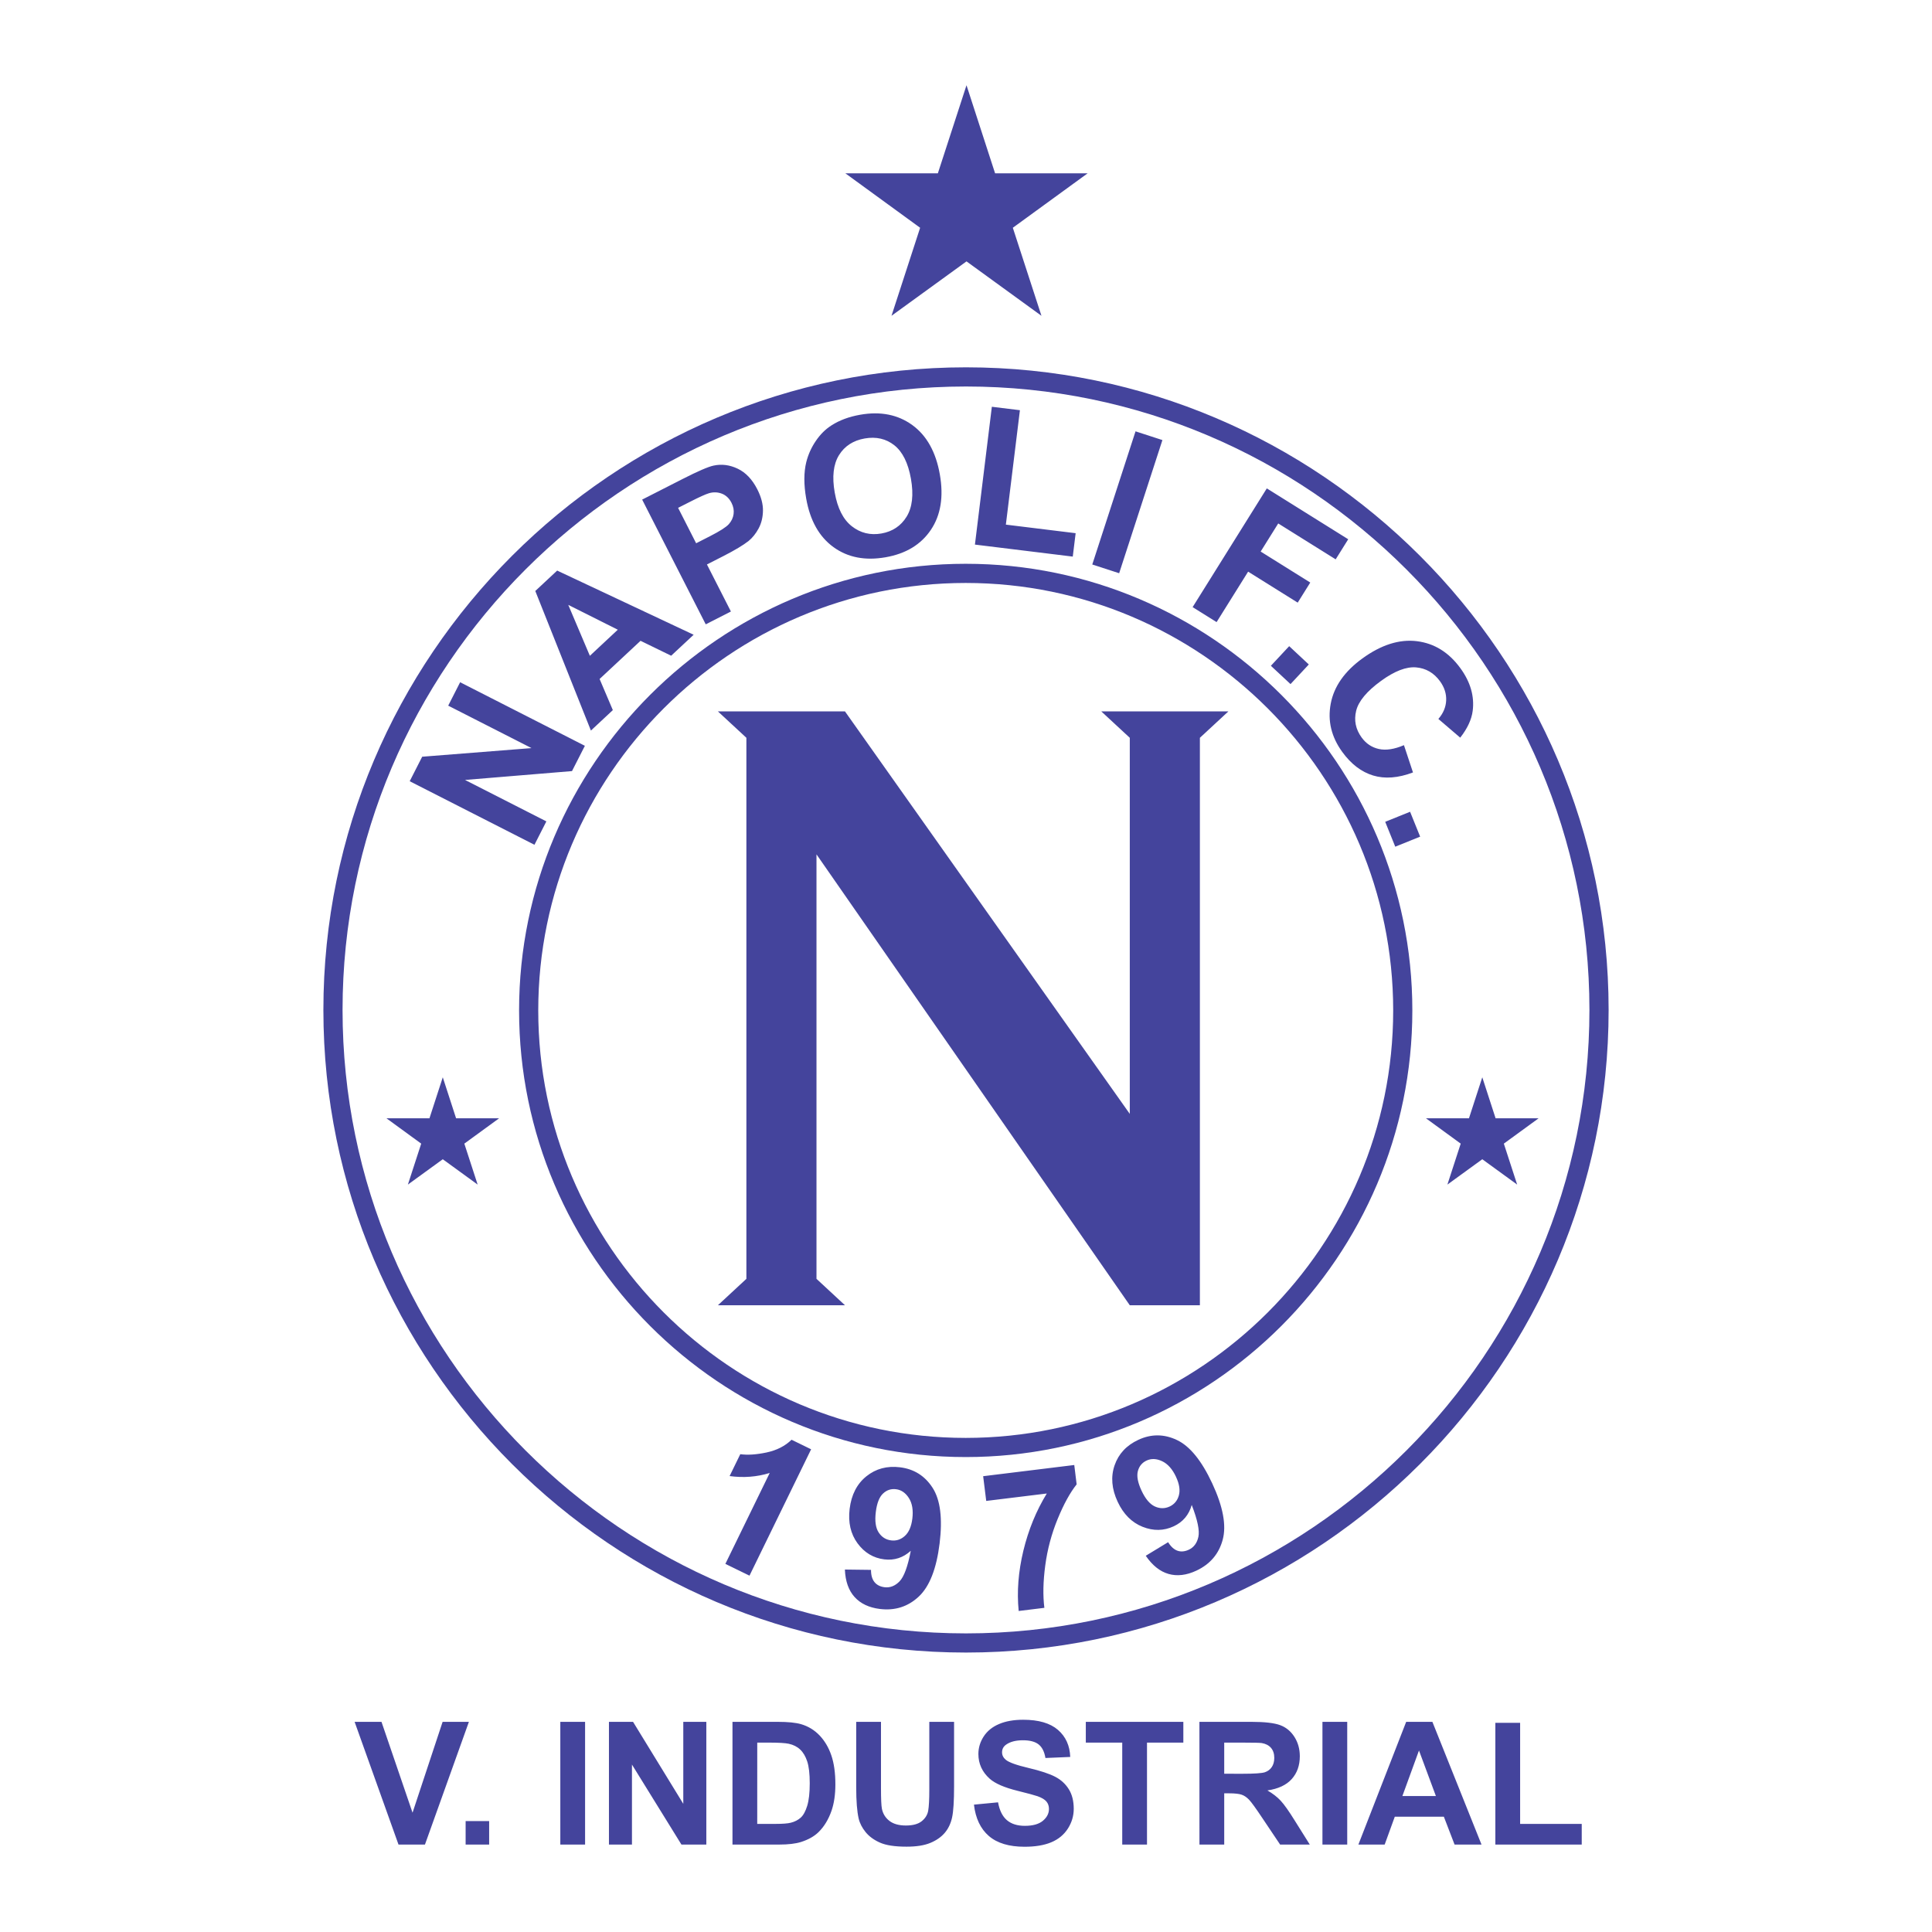
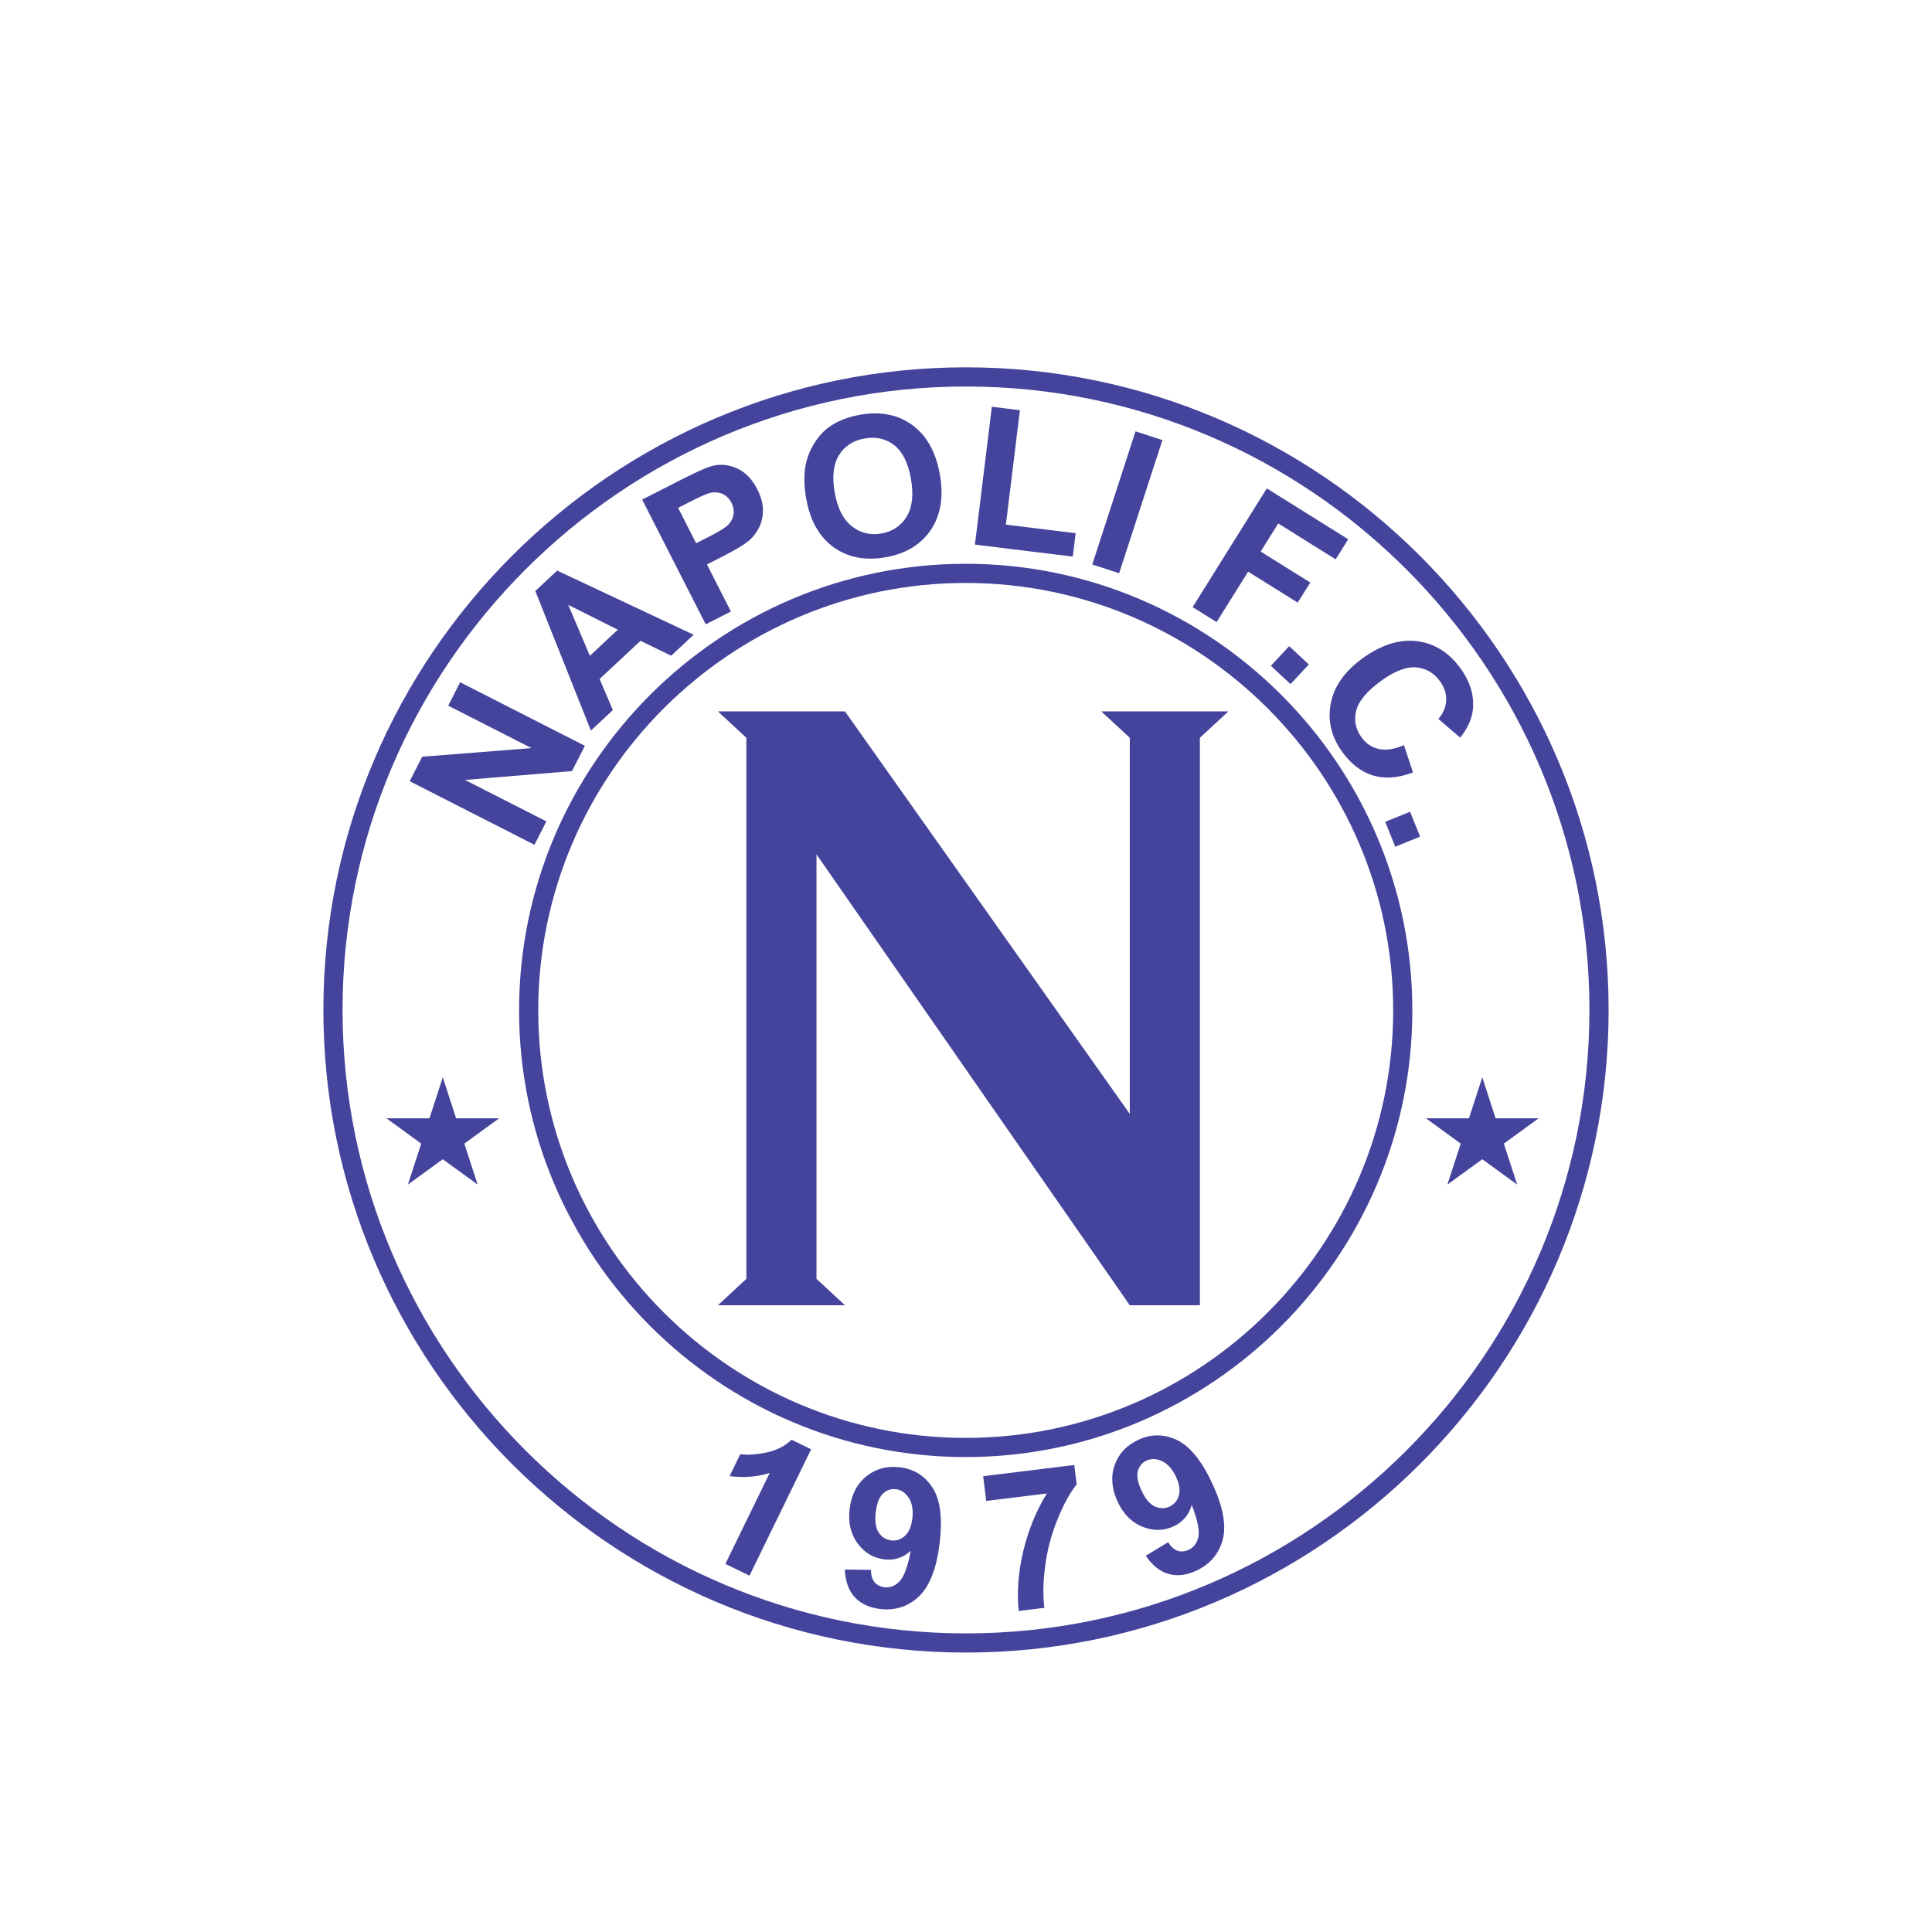
<svg xmlns="http://www.w3.org/2000/svg" version="1.0" id="Layer_1" x="0px" y="0px" width="192.756px" height="192.756px" viewBox="0 0 192.756 192.756" enable-background="new 0 0 192.756 192.756" xml:space="preserve">
  <g>
    <polygon fill-rule="evenodd" clip-rule="evenodd" fill="#FFFFFF" points="0,0 192.756,0 192.756,192.756 0,192.756 0,0  " />
    <path fill="#44449C" d="M96.378,36.648L96.378,36.648c17.657,0,33.687,7.2,45.3,18.814c11.614,11.614,18.814,27.642,18.814,45.299   l0,0l0,0c0,17.658-7.2,33.688-18.814,45.301s-27.643,18.812-45.299,18.814h-0.001h0c-17.657-0.002-33.686-7.201-45.3-18.814   c-11.614-11.615-18.813-27.643-18.814-45.299v-0.002l0,0c0-17.657,7.2-33.686,18.814-45.3   C62.692,43.848,78.721,36.648,96.378,36.648L96.378,36.648L96.378,36.648z M96.378,38.561L96.378,38.561h-0.001   c-17.129,0-32.679,6.985-43.947,18.253s-18.253,26.818-18.254,43.948l0,0v0.002c0,17.129,6.986,32.678,18.254,43.945   c11.268,11.27,26.818,18.254,43.947,18.254h0h0.001c17.129,0,32.679-6.984,43.946-18.252c11.269-11.27,18.254-26.818,18.254-43.949   l0,0l0,0c0-17.129-6.985-32.679-18.253-43.947C129.058,45.546,113.507,38.561,96.378,38.561L96.378,38.561z" />
    <path fill="#44449C" d="M96.35,56.249L96.35,56.249c12.272,0,23.412,5.005,31.484,13.077c8.071,8.072,13.076,19.212,13.076,31.483   v0.002l0,0c0,12.271-5.005,23.412-13.076,31.484c-8.072,8.072-19.212,13.076-31.483,13.076H96.35h-0.001   c-12.272,0-23.412-5.004-31.484-13.076c-8.072-8.072-13.076-19.213-13.076-31.484l0,0v-0.002c0-12.271,5.004-23.412,13.077-31.484   C72.937,61.253,84.077,56.249,96.35,56.249L96.35,56.249L96.35,56.249z M96.35,58.162L96.35,58.162h-0.001   c-11.744,0-22.406,4.79-30.132,12.516c-7.726,7.726-12.516,18.388-12.516,30.131v0.002l0,0c0,11.744,4.79,22.406,12.516,30.131   c7.726,7.727,18.388,12.518,30.132,12.518h0.001h0.001c11.743-0.002,22.405-4.791,30.131-12.516   c7.726-7.727,12.516-18.389,12.517-30.133l0,0v-0.002c-0.001-11.744-4.791-22.405-12.516-30.131   C118.756,62.952,108.094,58.162,96.35,58.162L96.35,58.162z" />
    <path fill-rule="evenodd" clip-rule="evenodd" fill="#44449C" d="M53.322,84.284l-12.446-6.341l1.246-2.445l10.908-0.86   l-8.312-4.235l1.19-2.336l12.446,6.342l-1.286,2.523l-10.672,0.883l8.115,4.135L53.322,84.284L53.322,84.284z M69.206,63.329   l-2.244,2.092l-3.055-1.488l-4.085,3.81l1.321,3.105l-2.188,2.041l-5.549-13.926l2.183-2.036L69.206,63.329L69.206,63.329z    M61.638,62.827l-4.942-2.478l2.155,5.081L61.638,62.827L61.638,62.827z M70.412,62.29l-6.344-12.445l4.035-2.056   c1.527-0.778,2.556-1.223,3.084-1.335c0.806-0.177,1.613-0.074,2.41,0.306c0.799,0.378,1.454,1.066,1.958,2.055   c0.389,0.764,0.577,1.479,0.566,2.139c-0.011,0.66-0.156,1.252-0.432,1.766c-0.276,0.513-0.611,0.934-1.003,1.254   c-0.539,0.422-1.378,0.926-2.517,1.507l-1.638,0.835l2.392,4.694L70.412,62.29L70.412,62.29z M67.654,50.667l1.8,3.534l1.376-0.702   c0.99-0.504,1.618-0.907,1.887-1.206c0.268-0.301,0.425-0.641,0.475-1.013c0.049-0.373-0.021-0.746-0.208-1.112   c-0.23-0.451-0.555-0.759-0.969-0.917c-0.417-0.158-0.851-0.173-1.294-0.038c-0.326,0.098-0.946,0.377-1.852,0.839L67.654,50.667   L67.654,50.667z M80.435,49.747c-0.247-1.398-0.245-2.614,0.007-3.639c0.189-0.754,0.507-1.462,0.949-2.111   c0.441-0.652,0.962-1.171,1.559-1.552c0.793-0.513,1.752-0.87,2.871-1.067c2.025-0.357,3.759-0.014,5.196,1.027   c1.438,1.044,2.356,2.687,2.75,4.925c0.392,2.22,0.094,4.064-0.892,5.531c-0.985,1.466-2.489,2.38-4.509,2.736   c-2.045,0.361-3.784,0.024-5.209-1.01C81.729,53.551,80.821,51.937,80.435,49.747L80.435,49.747z M83.282,49.147   c0.275,1.558,0.841,2.679,1.702,3.356c0.861,0.677,1.849,0.917,2.955,0.723c1.106-0.195,1.945-0.755,2.513-1.677   c0.568-0.924,0.714-2.186,0.433-3.779c-0.278-1.576-0.833-2.693-1.658-3.346s-1.816-0.879-2.959-0.678s-2.001,0.757-2.562,1.665   c-0.561,0.907-0.704,2.155-0.425,3.738L83.282,49.147L83.282,49.147z M97.269,54.334l1.688-13.751l2.8,0.343l-1.402,11.416   l6.962,0.855l-0.287,2.335L97.269,54.334L97.269,54.334z M108.976,56.32l4.316-13.285l2.682,0.871l-4.316,13.285L108.976,56.32   L108.976,56.32z M118.988,60.573l7.402-11.846l8.122,5.075l-1.252,2.004l-5.731-3.581l-1.752,2.804l4.948,3.092l-1.253,2.004   l-4.947-3.091l-3.146,5.034L118.988,60.573L118.988,60.573z M126.796,66.426l1.826-1.958l1.958,1.826l-1.825,1.958L126.796,66.426   L126.796,66.426z M140.072,74.344l0.902,2.723c-1.479,0.558-2.805,0.66-3.975,0.306c-1.171-0.353-2.199-1.138-3.08-2.351   c-1.091-1.501-1.476-3.109-1.152-4.817c0.323-1.711,1.375-3.215,3.151-4.506c1.881-1.367,3.697-1.943,5.442-1.728   c1.746,0.216,3.195,1.116,4.345,2.698c1.005,1.383,1.413,2.803,1.225,4.26c-0.112,0.864-0.527,1.755-1.244,2.667l-2.18-1.866   c0.487-0.558,0.747-1.176,0.778-1.844s-0.174-1.309-0.613-1.915c-0.608-0.837-1.404-1.299-2.382-1.385   c-0.979-0.084-2.146,0.362-3.493,1.34c-1.428,1.037-2.259,2.037-2.491,2.989c-0.235,0.954-0.051,1.845,0.545,2.666   c0.441,0.607,1.014,0.99,1.716,1.146c0.703,0.157,1.54,0.031,2.504-0.381L140.072,74.344L140.072,74.344z M138.202,81.992   l2.482-1.003l1.004,2.483l-2.483,1.003L138.202,81.992L138.202,81.992z" />
    <path fill-rule="evenodd" clip-rule="evenodd" fill="#44449C" d="M74.777,157.203l-2.407-1.174l4.424-9.07   c-1.281,0.395-2.616,0.498-4.001,0.309l1.065-2.184c0.729,0.102,1.604,0.043,2.616-0.17c1.017-0.217,1.852-0.639,2.499-1.271   l1.953,0.953L74.777,157.203L74.777,157.203z M84.296,156.594l2.604,0.033c-0.001,0.531,0.117,0.939,0.351,1.223   c0.233,0.285,0.57,0.453,1.003,0.508c0.548,0.066,1.048-0.127,1.492-0.584s0.822-1.475,1.123-3.051   c-0.763,0.693-1.648,0.979-2.649,0.855c-1.09-0.135-1.98-0.67-2.667-1.607c-0.687-0.938-0.949-2.086-0.784-3.436   c0.172-1.404,0.729-2.488,1.671-3.246s2.059-1.057,3.35-0.898c1.404,0.172,2.493,0.857,3.26,2.055c0.768,1.199,1,3.045,0.695,5.535   c-0.311,2.533-1.006,4.307-2.083,5.312c-1.077,1.008-2.371,1.418-3.876,1.234c-1.082-0.133-1.925-0.531-2.521-1.189   c-0.599-0.658-0.923-1.574-0.971-2.744H84.296L84.296,156.594z M91.024,151.523c0.105-0.855-0.012-1.545-0.347-2.066   s-0.764-0.814-1.282-0.877c-0.491-0.061-0.925,0.082-1.294,0.43c-0.373,0.35-0.614,0.965-0.722,1.846   c-0.11,0.896-0.015,1.578,0.286,2.039c0.301,0.461,0.721,0.727,1.25,0.791c0.508,0.062,0.966-0.086,1.362-0.445   c0.399-0.359,0.649-0.936,0.745-1.715L91.024,151.523L91.024,151.523z M98.396,149.748l-0.306-2.467l9.09-1.117l0.237,1.932   c-0.659,0.826-1.292,1.982-1.897,3.457c-0.605,1.477-1.02,3.02-1.233,4.621c-0.215,1.604-0.245,3.018-0.09,4.24l-2.562,0.314   c-0.192-1.922-0.035-3.926,0.466-6.008c0.503-2.084,1.283-3.99,2.339-5.713L98.396,149.748L98.396,149.748z M114.316,155.217   l2.227-1.352c0.28,0.451,0.597,0.736,0.945,0.854s0.724,0.082,1.119-0.104c0.501-0.232,0.821-0.662,0.956-1.285   c0.136-0.623-0.084-1.688-0.664-3.182c-0.278,0.992-0.879,1.703-1.793,2.129c-0.996,0.465-2.034,0.48-3.113,0.051   c-1.08-0.432-1.911-1.266-2.485-2.498c-0.598-1.283-0.7-2.496-0.304-3.639s1.186-1.988,2.364-2.537   c1.283-0.6,2.569-0.594,3.854,0.016c1.286,0.609,2.462,2.051,3.521,4.324c1.079,2.314,1.429,4.186,1.05,5.611   c-0.379,1.424-1.26,2.457-2.634,3.1c-0.988,0.461-1.913,0.57-2.768,0.328c-0.856-0.242-1.617-0.848-2.278-1.814L114.316,155.217   L114.316,155.217z M117.336,147.352c-0.364-0.781-0.829-1.303-1.389-1.566c-0.561-0.266-1.079-0.287-1.553-0.066   c-0.447,0.209-0.74,0.561-0.869,1.053c-0.131,0.492-0.01,1.143,0.365,1.947c0.382,0.818,0.823,1.344,1.323,1.576   c0.499,0.23,0.996,0.234,1.479,0.01c0.465-0.217,0.774-0.584,0.92-1.1c0.147-0.518,0.055-1.137-0.277-1.85L117.336,147.352   L117.336,147.352z" />
-     <path fill-rule="evenodd" clip-rule="evenodd" fill="#44449C" d="M39.759,184.033l-4.379-12.244h2.681l3.098,9.064l3-9.064h2.623   l-4.385,12.244H39.759L39.759,184.033z M46.456,184.033v-2.346h2.347v2.346H46.456L46.456,184.033z M55.903,184.033v-12.244h2.471   v12.244H55.903L55.903,184.033z M60.755,184.033v-12.244h2.405l5.012,8.178v-8.178h2.298v12.244h-2.482l-4.937-7.982v7.982H60.755   L60.755,184.033z M73.078,171.787l4.519,0.002c1.018,0,1.798,0.078,2.332,0.234c0.715,0.211,1.333,0.588,1.845,1.127   s0.902,1.201,1.169,1.984c0.267,0.781,0.402,1.746,0.402,2.895c0,1.008-0.127,1.877-0.375,2.605   c-0.307,0.891-0.745,1.611-1.312,2.164c-0.429,0.418-1.009,0.744-1.738,0.977c-0.547,0.172-1.278,0.258-2.189,0.258h-4.652V171.787   L73.078,171.787z M75.551,173.859l-0.002,8.111h1.847c0.689,0,1.189-0.039,1.496-0.115c0.4-0.1,0.733-0.271,0.996-0.508   c0.265-0.24,0.482-0.637,0.649-1.184c0.167-0.549,0.251-1.297,0.251-2.244c0-0.945-0.084-1.672-0.251-2.18   c-0.167-0.506-0.402-0.904-0.702-1.186c-0.3-0.285-0.683-0.479-1.145-0.578c-0.345-0.076-1.022-0.115-2.029-0.115L75.551,173.859   L75.551,173.859z M85.424,171.787l2.472,0.002v6.633c0,1.051,0.031,1.736,0.093,2.047c0.105,0.5,0.358,0.904,0.756,1.207   s0.945,0.455,1.634,0.455c0.7,0,1.229-0.145,1.584-0.432c0.356-0.285,0.574-0.639,0.645-1.055c0.071-0.418,0.109-1.111,0.109-2.08   v-6.775h2.471v6.434c0,1.469-0.066,2.508-0.2,3.113c-0.133,0.607-0.38,1.119-0.738,1.537c-0.36,0.418-0.842,0.752-1.442,0.998   c-0.6,0.248-1.387,0.371-2.356,0.371c-1.169,0-2.056-0.135-2.658-0.404c-0.604-0.268-1.083-0.619-1.434-1.051   s-0.583-0.887-0.693-1.357c-0.16-0.703-0.243-1.738-0.243-3.107V171.787L85.424,171.787z M97.171,180.049l2.405-0.23   c0.145,0.807,0.44,1.4,0.88,1.777c0.443,0.379,1.043,0.568,1.794,0.568c0.796,0,1.396-0.168,1.799-0.504   c0.404-0.338,0.606-0.732,0.606-1.186c0-0.287-0.085-0.535-0.253-0.736c-0.169-0.203-0.47-0.381-0.892-0.531   c-0.289-0.1-0.949-0.279-1.98-0.535c-1.325-0.328-2.256-0.732-2.79-1.211c-0.751-0.674-1.126-1.496-1.126-2.465   c0-0.621,0.178-1.207,0.529-1.748c0.354-0.543,0.865-0.959,1.529-1.24c0.665-0.285,1.47-0.428,2.412-0.428   c1.536,0,2.693,0.338,3.469,1.01c0.776,0.674,1.186,1.576,1.225,2.701l-2.474,0.105c-0.104-0.627-0.333-1.08-0.68-1.355   s-0.871-0.414-1.567-0.414c-0.718,0-1.282,0.15-1.687,0.443c-0.263,0.189-0.394,0.443-0.394,0.76c0,0.289,0.124,0.537,0.369,0.742   c0.311,0.262,1.069,0.535,2.271,0.818s2.094,0.58,2.669,0.883c0.576,0.301,1.029,0.719,1.354,1.244   c0.325,0.523,0.489,1.178,0.489,1.951c0,0.699-0.195,1.357-0.584,1.969c-0.392,0.613-0.945,1.07-1.656,1.367   c-0.711,0.299-1.603,0.447-2.665,0.447c-1.547,0-2.736-0.357-3.565-1.074c-0.829-0.715-1.327-1.758-1.487-3.127V180.049   L97.171,180.049z M111.966,184.033v-10.172h-3.634v-2.072h9.73v2.072h-3.625v10.172H111.966L111.966,184.033z M119.67,184.033   l-0.003-12.244h5.206c1.307,0,2.261,0.111,2.852,0.33s1.066,0.613,1.423,1.174c0.355,0.561,0.535,1.205,0.535,1.928   c0,0.92-0.271,1.68-0.809,2.279c-0.54,0.598-1.35,0.975-2.423,1.131c0.533,0.311,0.978,0.652,1.324,1.027   c0.347,0.373,0.818,1.037,1.407,1.988l1.496,2.387h-2.959l-1.786-2.662c-0.634-0.951-1.069-1.553-1.303-1.801   s-0.482-0.42-0.742-0.51c-0.263-0.092-0.678-0.139-1.247-0.139h-0.5v5.111H119.67L119.67,184.033z M122.142,176.967l1.829,0.002   c1.185,0,1.927-0.053,2.221-0.15c0.295-0.1,0.528-0.273,0.693-0.518c0.166-0.244,0.251-0.553,0.251-0.92   c0-0.41-0.111-0.744-0.329-0.998c-0.22-0.252-0.531-0.412-0.932-0.48c-0.199-0.025-0.804-0.041-1.805-0.041h-1.929V176.967   L122.142,176.967z M131.941,184.033v-12.244h2.472v12.244H131.941L131.941,184.033z M147.811,184.033h-2.688l-1.069-2.779h-4.896   l-1.009,2.779h-2.623l4.768-12.244h2.616L147.811,184.033L147.811,184.033z M143.259,179.189l-1.687-4.543l-1.656,4.545   L143.259,179.189L143.259,179.189z M149.191,184.033v-12.145h2.472v10.082h6.147v2.062H149.191L149.191,184.033z" />
    <polygon fill-rule="evenodd" clip-rule="evenodd" fill="#44449C" points="142.265,111.57 146.56,111.57 147.888,107.482    149.215,111.57 153.511,111.57 150.038,114.1 151.367,118.186 147.888,115.658 144.407,118.186 145.736,114.1 142.265,111.57  " />
    <polygon fill-rule="evenodd" clip-rule="evenodd" fill="#44449C" points="38.553,111.57 42.848,111.57 44.176,107.482    45.503,111.57 49.799,111.57 46.326,114.1 47.655,118.186 44.176,115.658 40.695,118.186 42.024,114.1 38.553,111.57  " />
-     <polygon fill-rule="evenodd" clip-rule="evenodd" fill="#44449C" points="84.341,17.291 93.571,17.291 96.428,8.504 99.28,17.291    108.515,17.291 101.05,22.724 103.906,31.507 96.428,26.078 88.945,31.507 91.801,22.724 84.341,17.291  " />
    <polygon fill-rule="evenodd" clip-rule="evenodd" fill="#44449C" points="109.877,70.977 112.719,73.61 112.719,111.133    84.303,70.977 71.625,70.977 74.467,73.61 74.467,127.59 71.625,130.225 84.303,130.225 81.461,127.59 81.461,85.24    112.719,130.225 119.713,130.225 119.713,73.61 122.555,70.977 109.877,70.977  " />
  </g>
</svg>